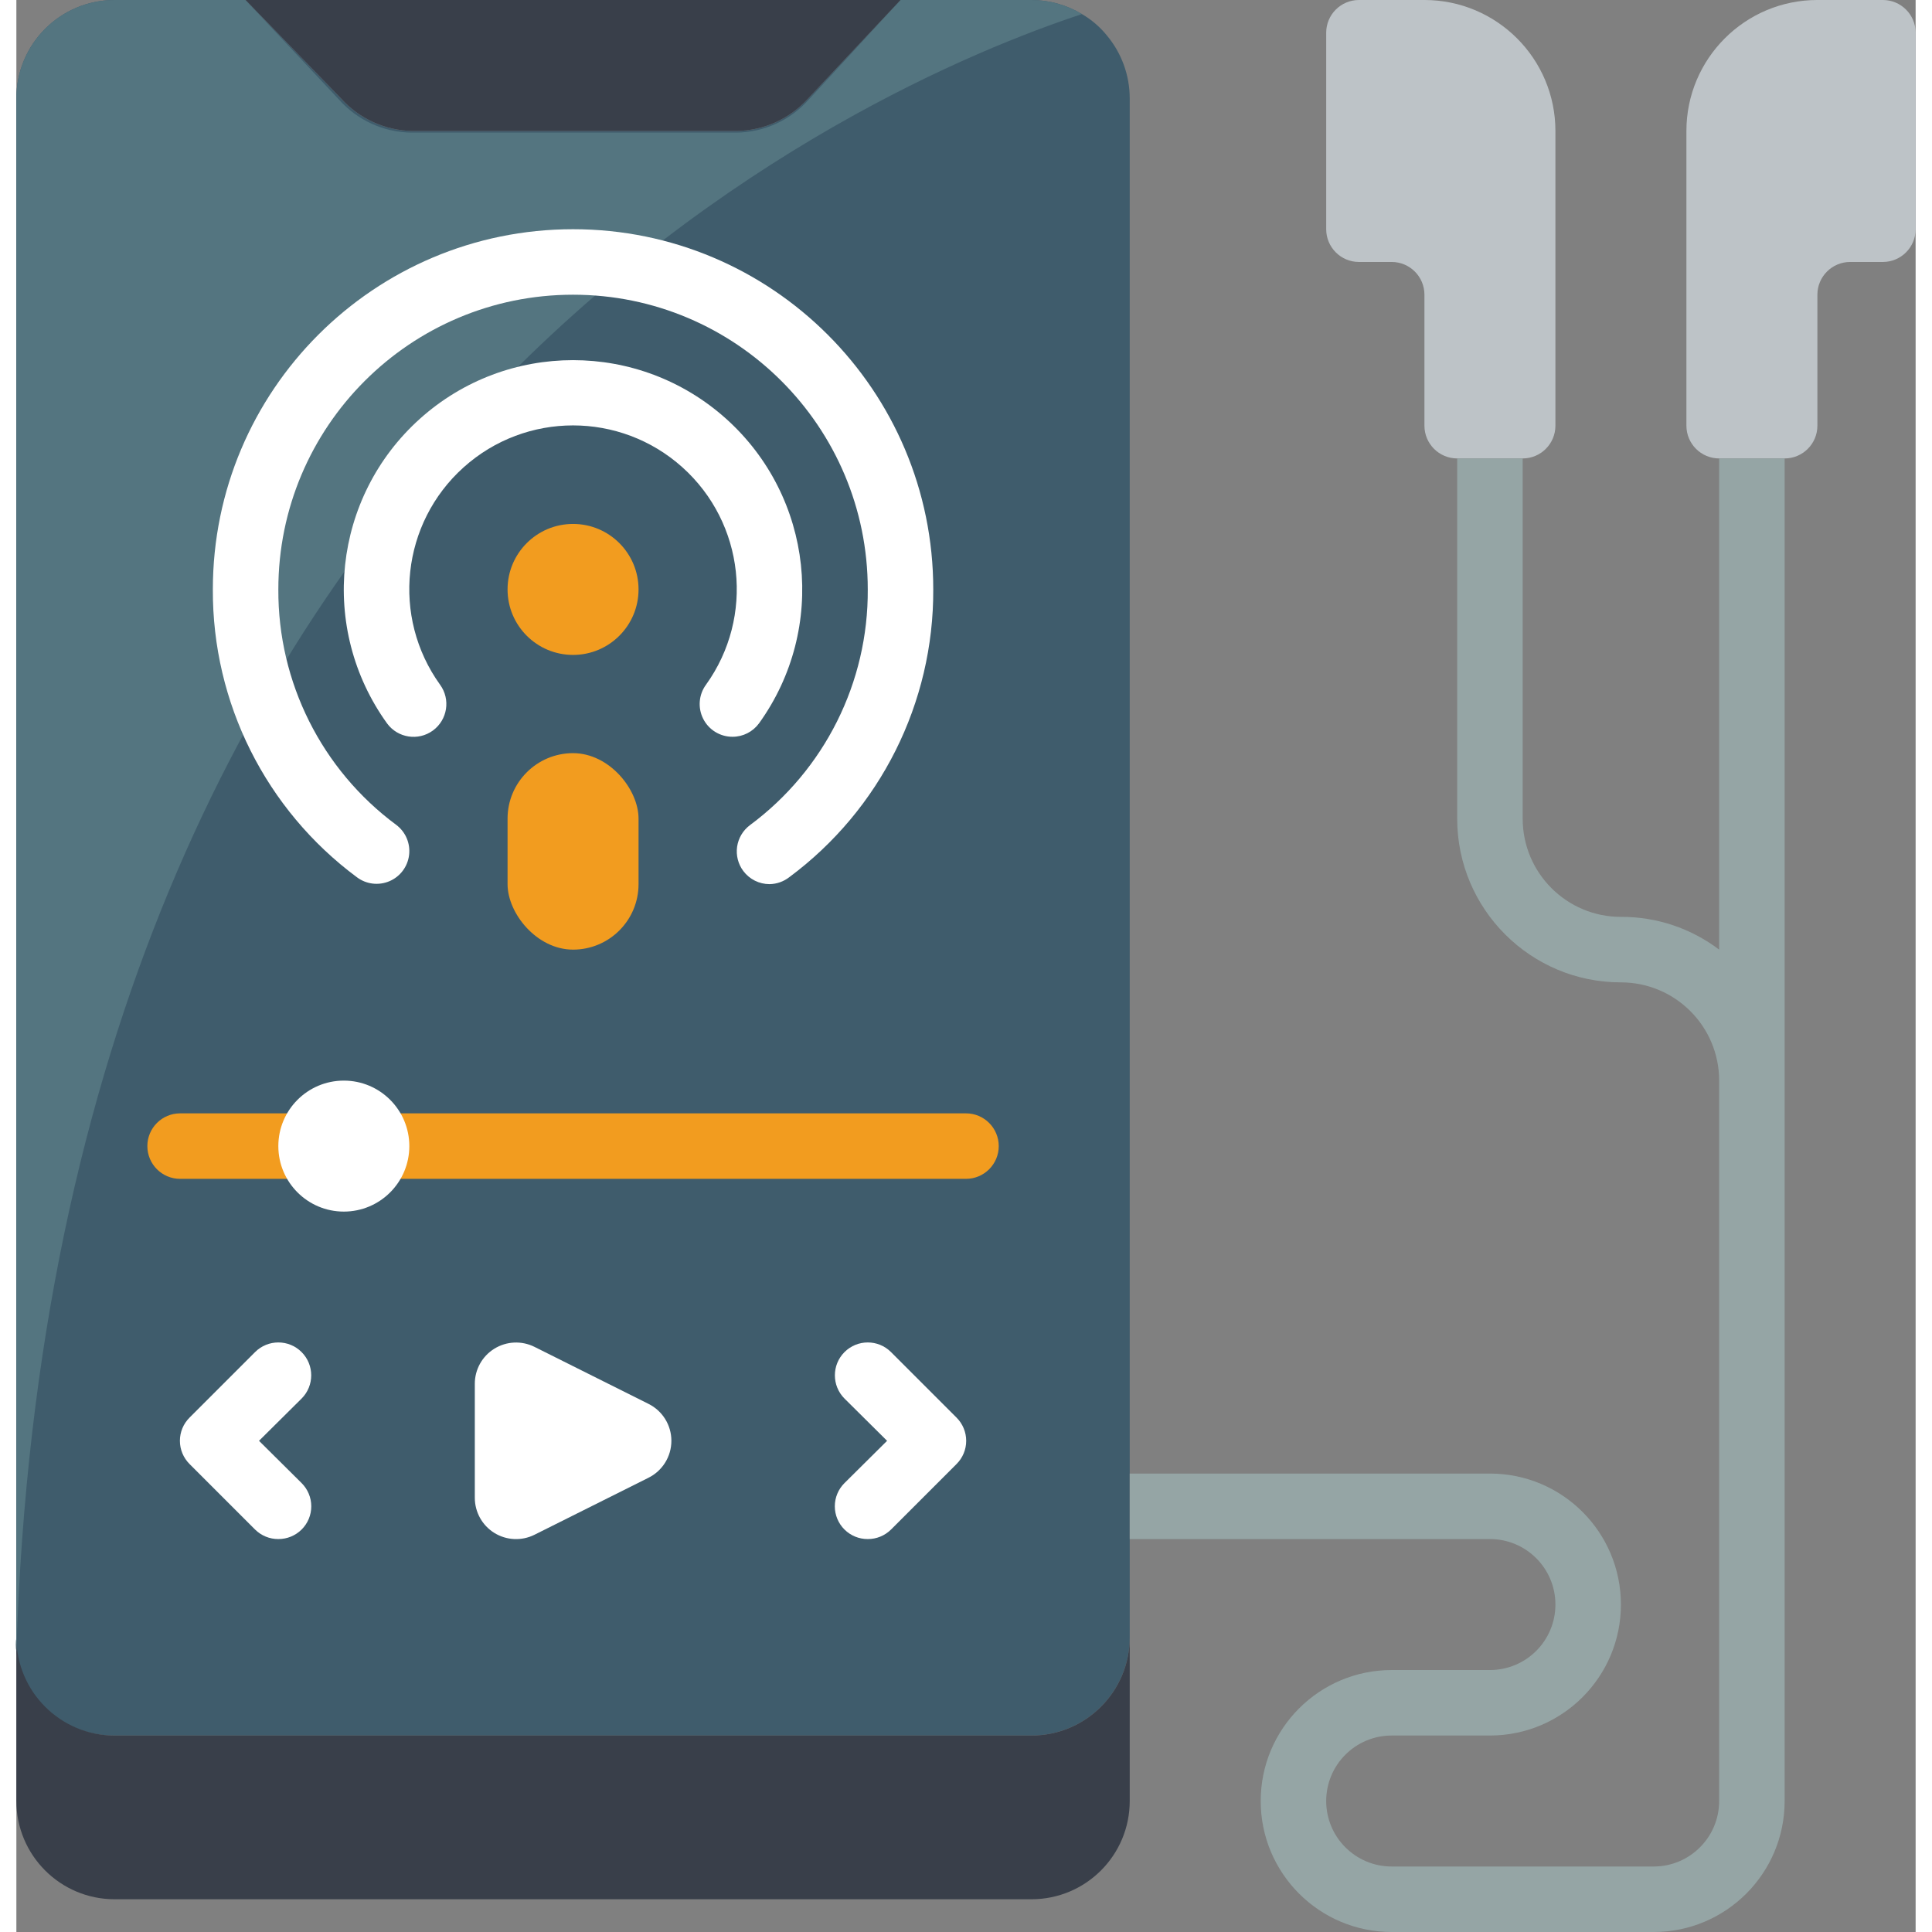
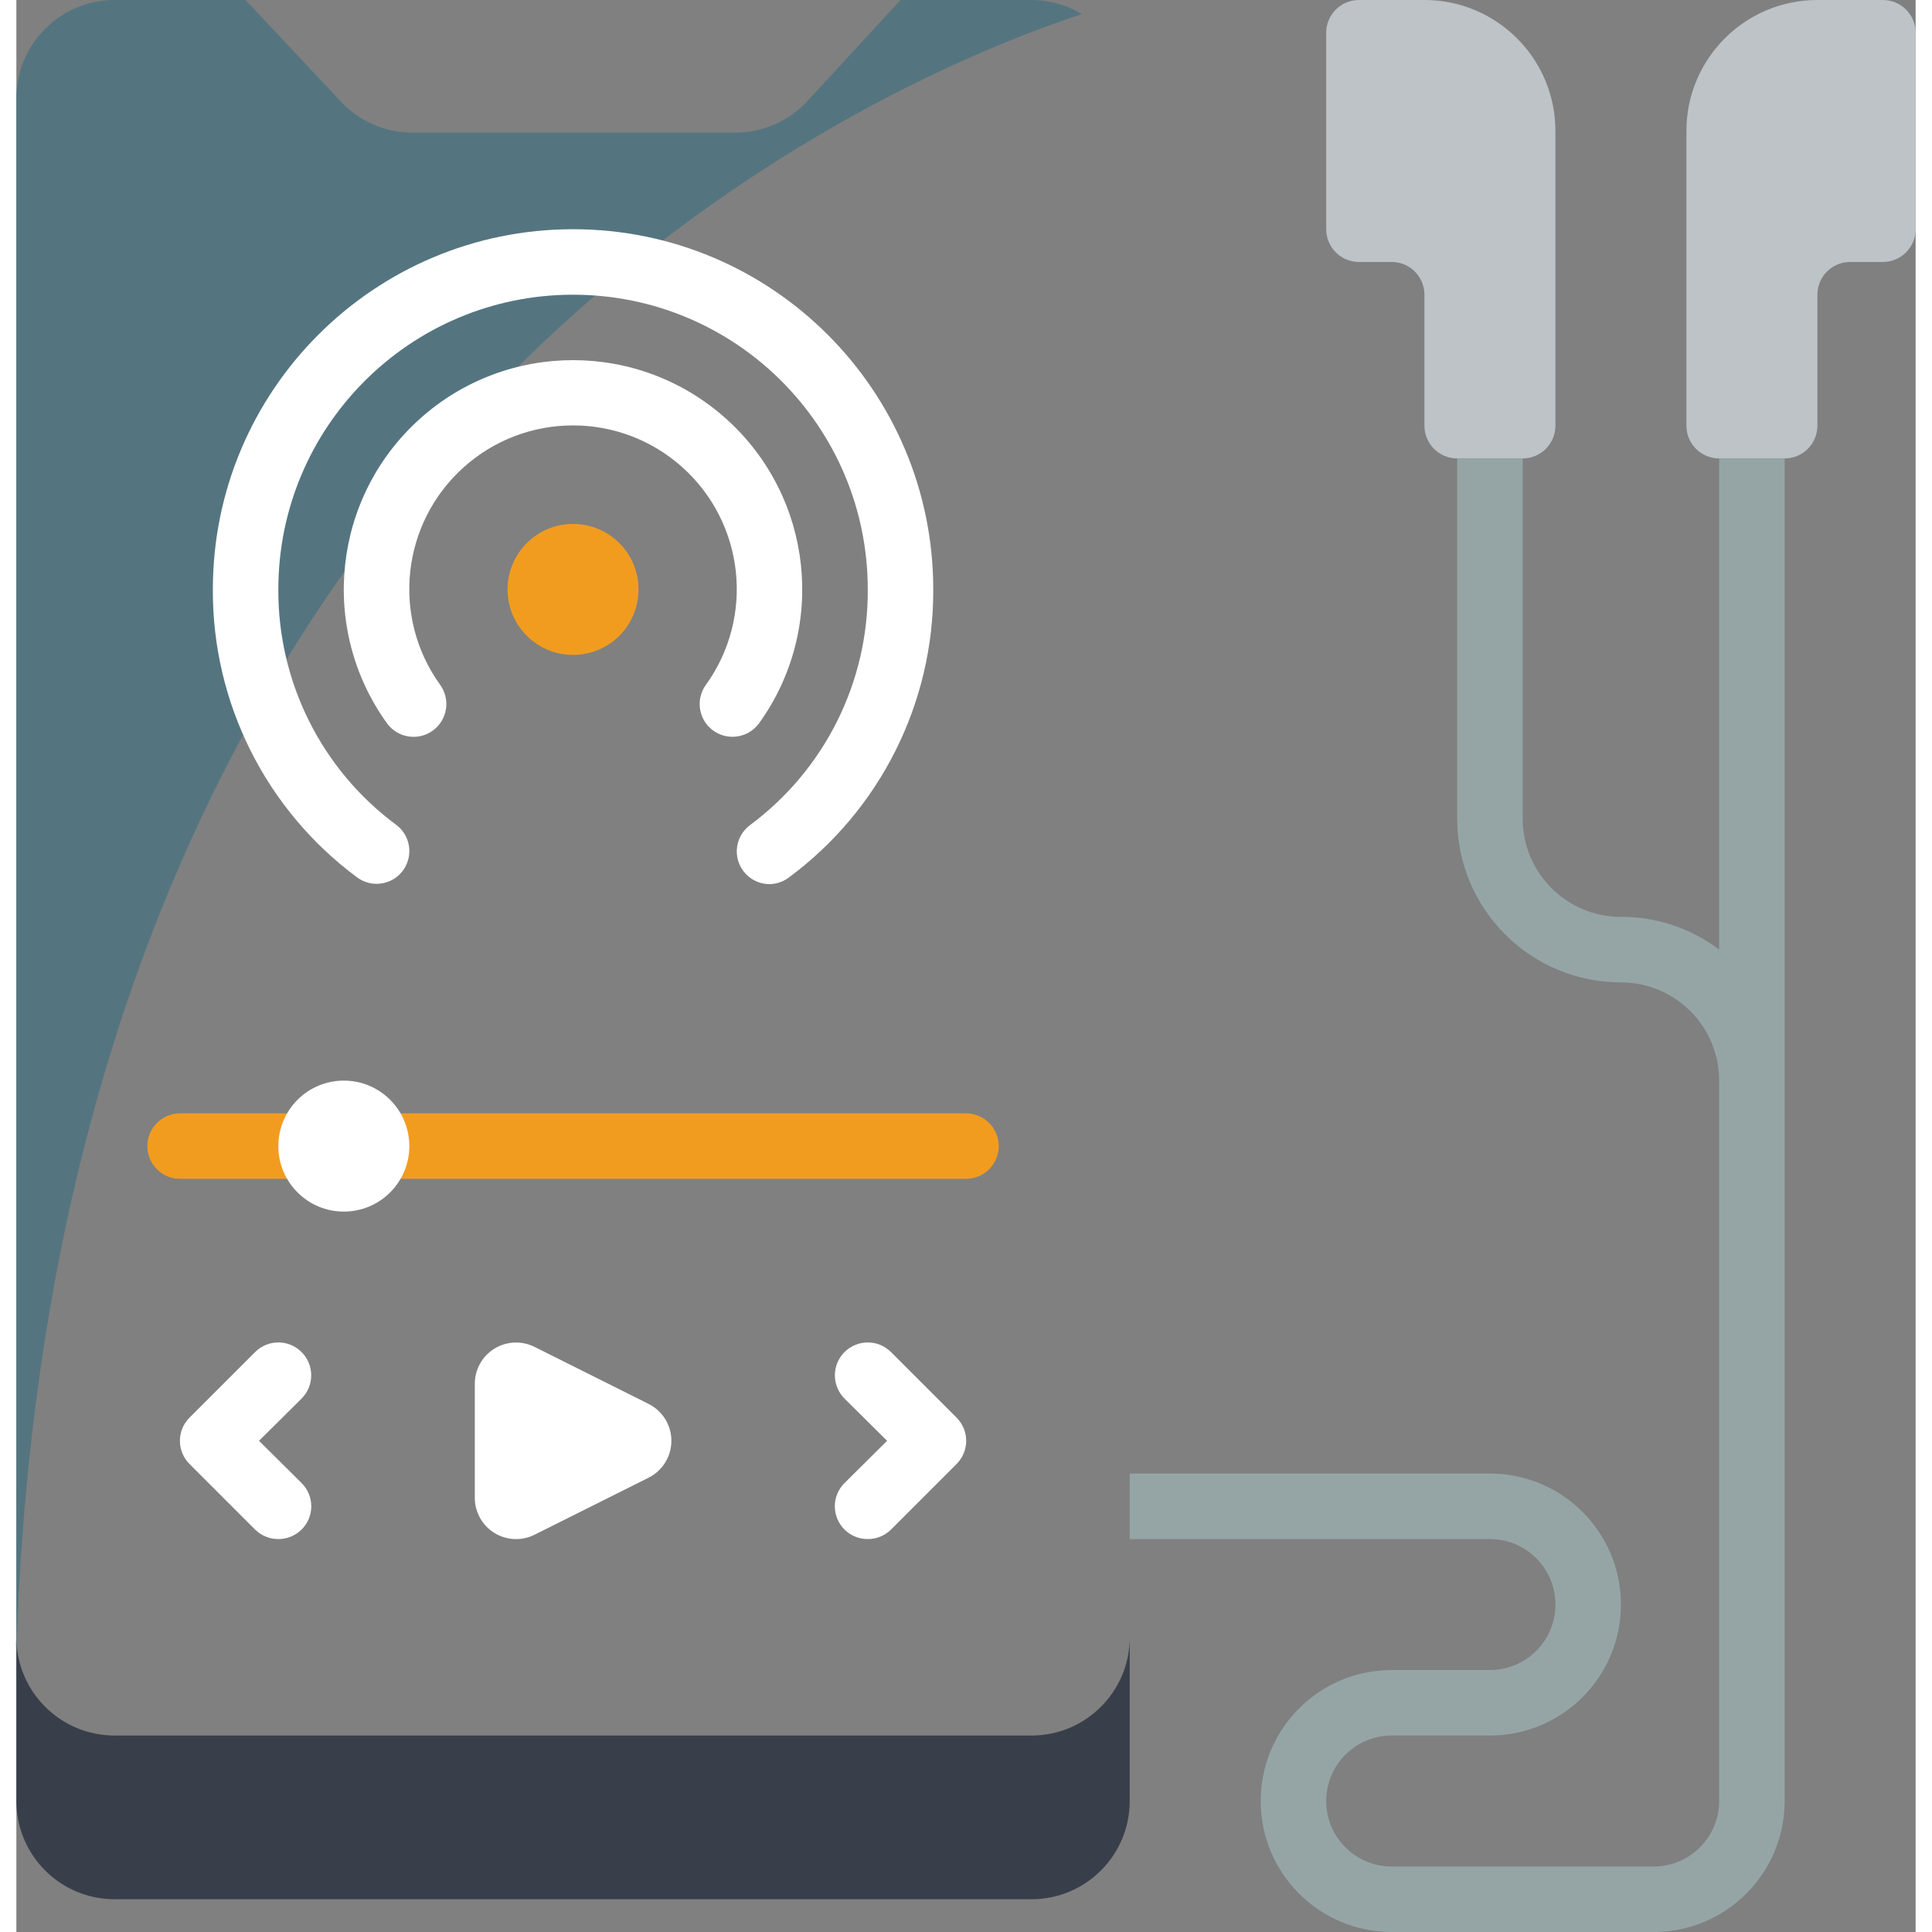
<svg xmlns="http://www.w3.org/2000/svg" height="512" viewBox="0 0 58 59" width="512">
  <rect x="0" y="0" width="58" height="59" fill="#808080" stroke="none" />
  <g id="Page-1" fill="none" fill-rule="evenodd">
    <g id="051---Listen-To-Podcast" fill-rule="nonzero" transform="translate(-1)">
-       <path id="Shape" d="m34.3 1.08c-.212-.261-.47-.481-.76-.65-.465-.28-.997-.429-1.54-.43h-4l-2.86 3.05c-.555.593-1.327.936-2.14.95h-9.9c-.838-.013-1.632-.376-2.19-1l-2.91-3h-4c-1.657 0-3 1.343-3 3v47c-.015.15-.015.3 0 .45.077.542.306 1.052.66 1.47.578.694 1.437 1.09 2.34 1.08h28c1.657 0 3-1.343 3-3v-47c-.001-.702-.249-1.382-.7-1.92z" fill="#3f5c6c" />
      <path id="Shape" d="m35 50v5c0 1.657-1.343 3-3 3h-28c-1.657 0-3-1.343-3-3v-5c0 1.657 1.343 3 3 3h28c1.657 0 3-1.343 3-3z" fill="#393f4a" />
      <path id="Shape" d="m33.54.43c-6.37 2.1-31.41 12.71-32.54 50.02-.015-.15-.015-.3 0-.45v-47c0-1.657 1.343-3 3-3h4l2.86 3.05c.558.624 1.352.987 2.19 1h9.95c.838-.013 1.632-.376 2.19-1l2.81-3.05h4c.543.001 1.075.15 1.54.43z" fill="#547580" />
-       <path id="Shape" d="m28 0-2.86 3.05c-.555.593-1.327.936-2.14.95h-9.9c-.838-.013-1.632-.376-2.19-1l-2.91-3z" fill="#393f4a" />
      <circle id="Oval" cx="18" cy="18" fill="#f29c1f" r="2" />
      <path id="Shape" d="m22.87 22.5c-.377.001-.723-.21-.894-.546-.171-.336-.139-.74.084-1.044 1.49-2.073 1.179-4.935-.721-6.64-1.9-1.705-4.779-1.705-6.679 0-1.9 1.705-2.211 4.567-.721 6.64.326.447.227 1.074-.22 1.4-.447.326-1.074.227-1.4-.22-2.09-2.901-1.657-6.911 1.003-9.3 2.66-2.389 6.693-2.389 9.354 0 2.66 2.389 3.093 6.398 1.003 9.3-.189.258-.49.411-.81.41z" fill="#fff" />
      <path id="Shape" d="m24 27c-.315 0-.611-.148-.8-.4-.159-.212-.227-.479-.19-.741.038-.263.178-.499.39-.659 2.28-1.688 3.618-4.363 3.6-7.2-0-4.971-4.029-9-9-9s-9 4.029-9 9c-.014 2.833 1.323 5.504 3.6 7.19.286.214.436.565.393.92-.043.355-.271.66-.6.8-.329.14-.707.095-.993-.12-2.782-2.063-4.416-5.327-4.4-8.79 0-6.075 4.925-11 11-11s11 4.925 11 11c.016 3.463-1.618 6.727-4.4 8.79-.172.133-.382.207-.6.21z" fill="#fff" />
-       <rect id="Rectangle-path" fill="#f29c1f" height="6" rx="2" width="4" x="16" y="23" />
      <path id="Shape" d="m30 36h-24c-.552 0-1-.448-1-1s.448-1 1-1h24c.552 0 1 .448 1 1s-.448 1-1 1z" fill="#f29c1f" />
      <g fill="#fff">
        <circle id="Oval" cx="11" cy="35" r="2" />
        <path id="Shape" d="m15 42.26v3.48c-0.0.436.225.842.595 1.072.371.23.834.252 1.225.058l3.48-1.74c.43-.212.703-.65.703-1.13s-.272-.918-.703-1.13l-3.48-1.74c-.391-.194-.854-.172-1.225.058-.371.23-.596.636-.595 1.072z" />
        <path id="Shape" d="m9 47c-.266.002-.521-.103-.71-.29l-2-2c-.189-.188-.296-.443-.296-.71s.106-.522.296-.71l2-2c.392-.392 1.028-.392 1.42 0 .392.392.392 1.028 0 1.42l-1.3 1.29 1.3 1.29c.189.188.296.443.296.71s-.106.522-.296.71c-.189.187-.444.292-.71.29z" />
        <path id="Shape" d="m27 47c-.266.002-.521-.103-.71-.29-.189-.188-.296-.443-.296-.71s.106-.522.296-.71l1.3-1.29-1.3-1.29c-.392-.392-.392-1.028 0-1.42.392-.392 1.028-.392 1.42 0l2 2c.189.188.296.443.296.71s-.106.522-.296.71l-2 2c-.189.187-.444.292-.71.29z" />
      </g>
      <path id="Shape" d="m41 1v6c0 .552.448 1 1 1h1c.552 0 1 .448 1 1v4c0 .552.448 1 1 1h2c.552 0 1-.448 1-1v-9c0-2.209-1.791-4-4-4h-2c-.552 0-1 .448-1 1z" fill="#bdc3c7" />
      <path id="Shape" d="m59 1v6c0 .552-.448 1-1 1h-1c-.552 0-1 .448-1 1v4c0 .552-.448 1-1 1h-2c-.552 0-1-.448-1-1v-9c0-2.209 1.791-4 4-4h2c.552 0 1 .448 1 1z" fill="#bdc3c7" />
      <path id="Shape" d="m53 14v15c-.863-.654-1.917-1.006-3-1-1.657 0-3-1.343-3-3v-11h-2v11c0 2.761 2.239 5 5 5 1.657 0 3 1.343 3 3v22c0 1.105-.895 2-2 2h-8c-1.105 0-2-.895-2-2s.895-2 2-2h3c2.209 0 4-1.791 4-4s-1.791-4-4-4h-11v2h11c1.105 0 2 .895 2 2s-.895 2-2 2h-3c-2.209 0-4 1.791-4 4s1.791 4 4 4h8c2.209 0 4-1.791 4-4v-41z" fill="#95a5a5" />
    </g>
  </g>
</svg>